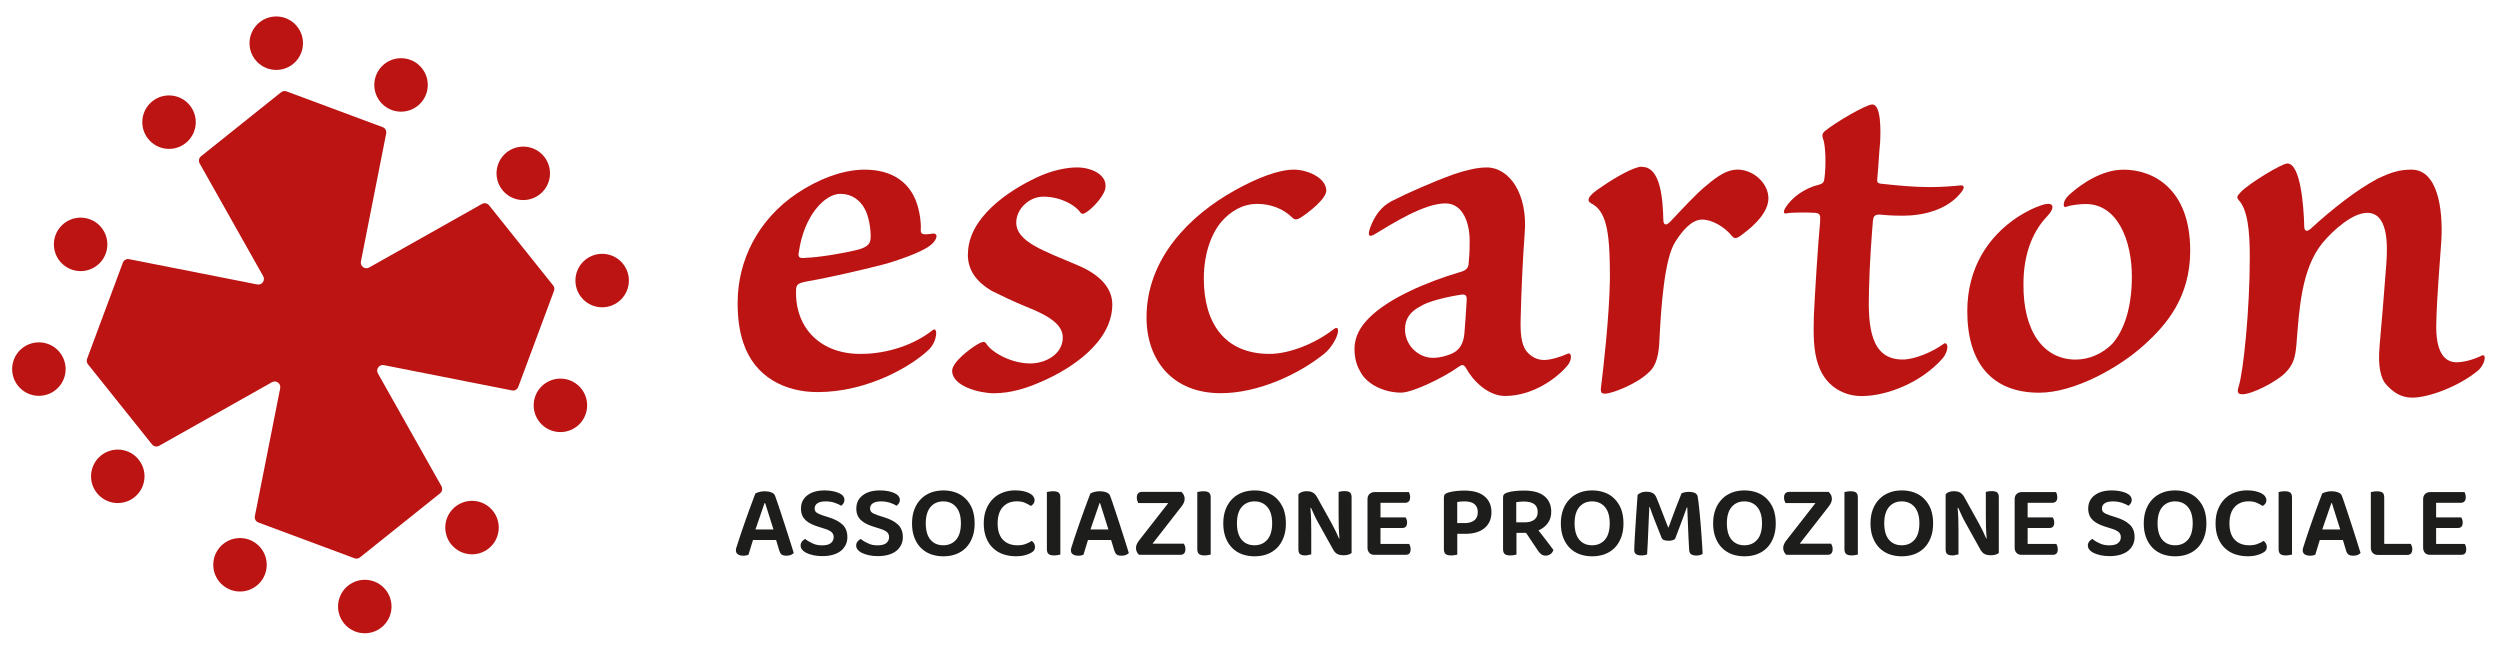
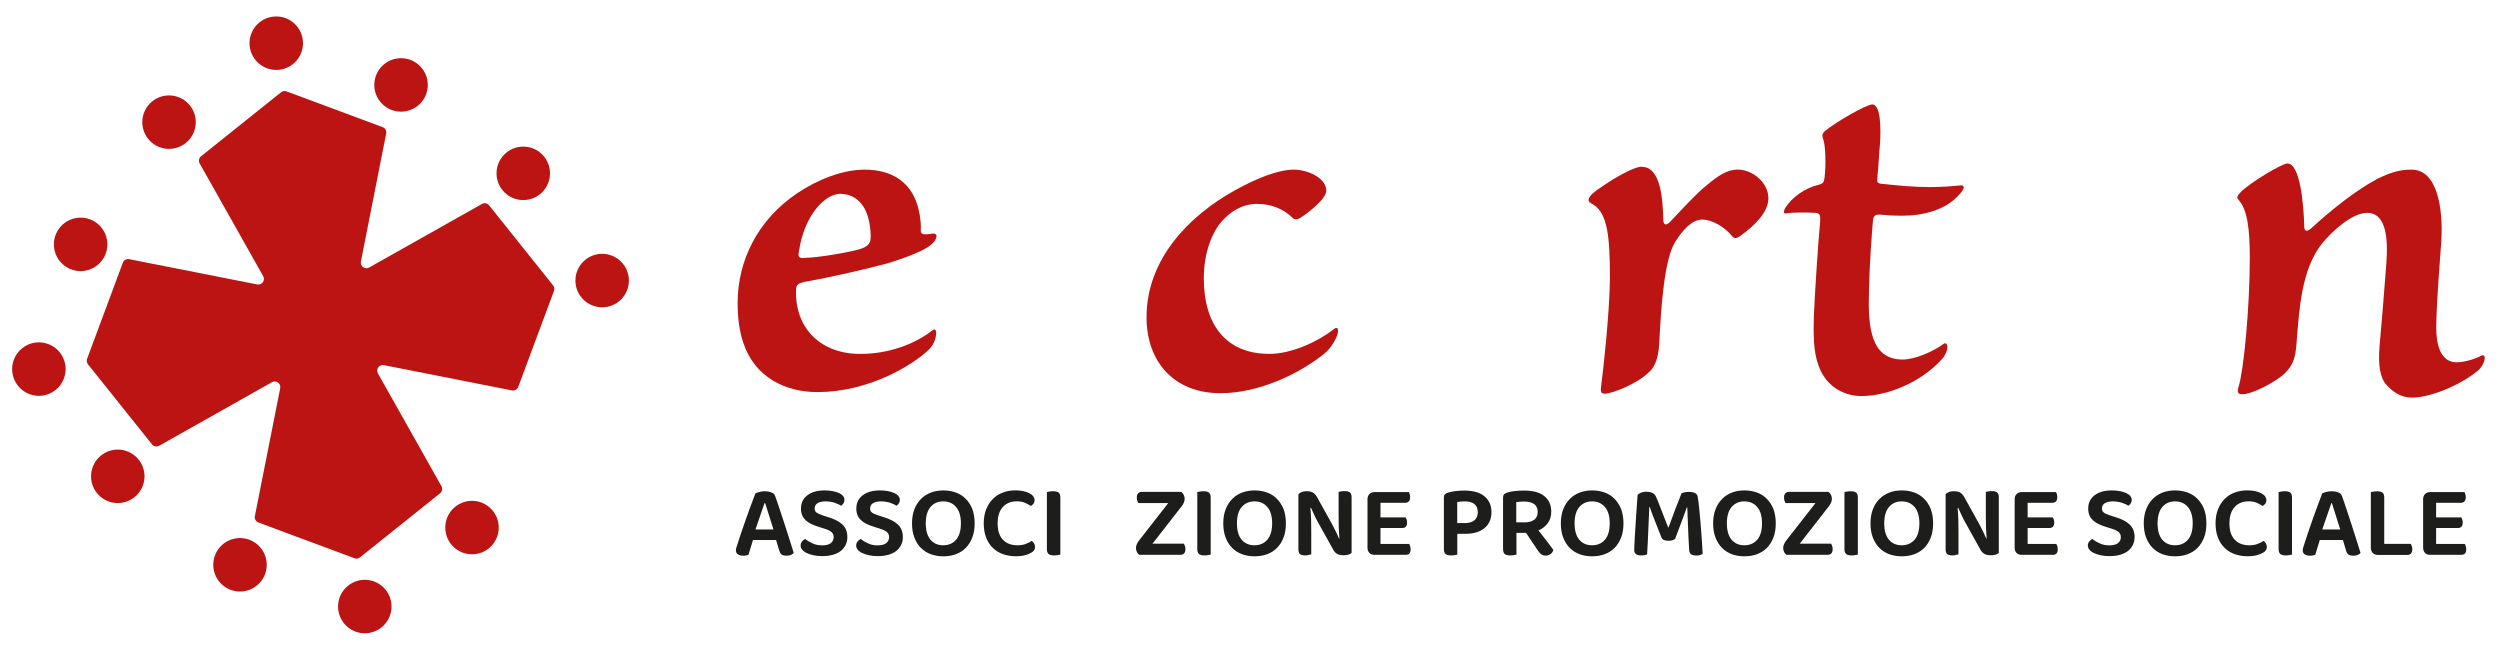
<svg xmlns="http://www.w3.org/2000/svg" version="1.1" id="Livello_1" x="0px" y="0px" viewBox="0 0 360 94.39" style="enable-background:new 0 0 360 94.39;" xml:space="preserve">
  <style type="text/css">
	.st0{fill:#BC1313;}
	.st1{fill:#1D1D1B;}
</style>
  <g>
    <g>
      <g>
        <circle class="st0" cx="39.78" cy="6.22" r="3.85" />
        <circle class="st0" cx="24.34" cy="17.59" r="3.85" />
        <circle class="st0" cx="57.75" cy="12.23" r="3.85" />
        <circle class="st0" cx="52.53" cy="87.34" r="3.85" />
        <circle class="st0" cx="67.97" cy="75.97" r="3.85" />
        <circle class="st0" cx="34.56" cy="81.33" r="3.85" />
        <circle class="st0" cx="5.6" cy="53.15" r="3.85" />
        <circle class="st0" cx="16.96" cy="68.59" r="3.85" />
        <circle class="st0" cx="11.61" cy="35.19" r="3.85" />
        <path class="st0" d="M79.65,41.1l-9.22-11.53c-0.25-0.31-0.68-0.39-1.03-0.2l-16.24,9.15c-0.6,0.34-1.32-0.18-1.19-0.86     l3.64-18.44c0.08-0.39-0.14-0.78-0.51-0.91l-13.84-5.15c-0.27-0.1-0.56-0.05-0.79,0.13L28.95,22.5c-0.31,0.25-0.39,0.68-0.2,1.03     l9.15,16.24c0.34,0.6-0.18,1.32-0.86,1.19L18.6,37.32c-0.39-0.08-0.78,0.14-0.91,0.51l-5.15,13.84c-0.1,0.27-0.05,0.56,0.13,0.79     l9.22,11.53c0.25,0.31,0.68,0.39,1.03,0.2l16.24-9.15c0.6-0.34,1.32,0.18,1.19,0.86L36.7,74.33c-0.08,0.39,0.14,0.78,0.51,0.91     l13.84,5.15c0.27,0.1,0.56,0.05,0.79-0.13l11.53-9.22c0.31-0.25,0.39-0.68,0.2-1.03l-9.15-16.24c-0.34-0.6,0.18-1.32,0.86-1.19     l18.44,3.64c0.39,0.08,0.78-0.14,0.91-0.51l5.15-13.84C79.88,41.62,79.83,41.32,79.65,41.1z" />
        <circle class="st0" cx="86.71" cy="40.4" r="3.85" />
        <circle class="st0" cx="75.35" cy="24.96" r="3.85" />
-         <circle class="st0" cx="80.7" cy="58.37" r="3.85" />
      </g>
      <g>
        <path class="st0" d="M117.71,56.46c-4.69,0-9.06-2.18-10.68-7.12c-0.57-1.7-0.81-3.56-0.81-5.74c0-6.07,2.91-11.97,8.57-15.77     c2.91-1.94,6.47-3.4,9.71-3.4c4.21,0,6.15,2.02,7.04,3.72c0.89,1.62,1.13,4.04,1.05,4.93c0,0.57,0.08,0.81,1.62,0.57     c0.89-0.16,0.89,0.73-0.16,1.62c-0.97,0.81-3.4,1.78-6.31,2.67c-2.75,0.73-7.85,1.94-11.57,2.59c-1.21,0.24-1.54,0.4-1.54,1.29     c-0.16,5.58,3.72,9.22,9.38,9.14c3.72,0,7.6-1.29,10.27-3.4c0.81-0.65,0.73,1.54-0.49,2.75c-2.51,2.43-8.9,6.15-16.02,6.15     H117.71z M121.02,27.91c-2.26,0-5.26,3.15-5.99,8.41c-0.16,0.81,0.16,0.89,0.97,0.81c2.02-0.08,5.5-0.65,7.68-1.21     c1.29-0.4,1.7-0.81,1.7-1.86c0-1.13-0.24-2.91-0.89-4.04c-0.65-1.21-1.86-2.1-3.4-2.1H121.02z" />
-         <path class="st0" d="M139.39,36.57c0-5.18,5.74-9.06,9.87-11c2.18-1.05,4.37-1.46,5.82-1.46c2.02,0,4.21,0.97,4.12,2.75     c0,1.13-1.7,2.99-2.67,3.64c-0.49,0.32-0.73,0.41-0.97,0.08c-0.73-1.05-2.83-2.26-5.34-2.26c-2.02,0-3.88,1.78-3.88,3.72     c0,2.83,4.12,4.12,8.82,6.15c2.91,1.21,5.01,3.07,5.01,5.66c0,5.58-6.31,9.38-9.79,10.92c-2.43,1.13-4.85,1.86-7.28,1.86     c-1.94,0-5.99-0.97-5.99-3.24c0-1.21,2.51-3.15,3.64-3.8c0.81-0.49,1.13-0.4,1.29-0.08c0.81,1.29,3.64,2.83,6.31,2.83     c2.27,0,4.69-1.38,4.69-3.72c0-1.7-1.54-2.99-5.26-4.45c-1.78-0.73-3.48-1.54-4.93-2.26c-2.35-1.38-3.48-3.07-3.48-5.26V36.57z" />
        <path class="st0" d="M186.38,24.43c1.7,0,4.53,1.05,4.61,2.99c0,1.21-2.51,3.15-3.64,3.88c-0.49,0.32-0.89,0.4-1.21,0.08     c-1.38-1.38-3.24-2.02-5.1-2.02c-2.18,0-3.88,1.13-5.1,2.51c-1.29,1.46-2.59,4.29-2.59,8.25c0,6.39,2.99,10.84,9.46,10.84     c2.91,0,6.63-1.54,9.14-3.48c0.49-0.4,0.73-0.32,0.73,0.16c0,0.81-0.97,2.51-2.02,3.32c-3.72,2.99-9.54,5.66-14.88,5.66     c-6.96,0-10.68-4.77-10.68-10.92c0-8.41,6.15-14.64,12.7-18.28c3.32-1.86,6.39-2.99,8.49-2.99H186.38z" />
-         <path class="st0" d="M214.05,24.11c3.4,0,5.99,3.96,5.5,9.54c-0.32,4.29-0.49,8.82-0.57,12.05c-0.08,2.26,0.08,3.88,0.81,4.85     c0.73,0.89,1.62,1.29,2.59,1.29c0.89,0,2.51-0.49,3.32-0.89c0.65-0.32,0.73,0.89,0,1.7c-1.54,1.86-5.02,4.37-8.98,4.37     c-2.43,0-4.61-2.18-5.58-3.96c-0.32-0.57-0.57-0.65-1.21-0.16c-2.18,1.54-6.55,3.64-8.17,3.64c-2.35,0-4.93-1.13-5.9-3.07     c-0.57-0.97-0.81-2.02-0.81-3.24c0-1.86,0.97-3.32,2.02-4.37c2.91-2.99,8.66-5.34,13.02-6.63c0.97-0.24,1.29-0.57,1.38-1.13     c0.08-0.89,0.16-1.78,0.16-3.07c0.08-2.75-0.89-5.74-3.48-5.74c-3.07,0-7.52,2.83-10.35,4.53c-0.49,0.24-0.97,0.32-0.49-1.05     c0.65-1.7,1.54-2.99,3.07-3.8c2.35-1.21,6.07-2.83,8.98-3.88c1.94-0.65,3.48-0.97,4.61-0.97H214.05z M206.44,51.53     c0.89,0,2.51-0.4,3.24-0.97c0.73-0.57,1.13-1.46,1.21-2.75c0.08-1.13,0.24-2.99,0.32-4.69c0-0.65-0.24-0.81-1.05-0.65     c-2.02,0.32-4.61,0.97-5.58,1.62c-1.46,0.73-2.26,1.78-2.26,3.32c0,2.35,1.94,4.12,4.04,4.12H206.44z" />
        <path class="st0" d="M236.45,24.03c2.75,0,2.99,4.85,3.07,7.6c0,0.81,0.4,0.89,0.97,0.32c1.54-1.62,3.8-4.12,5.26-5.26     c1.62-1.38,2.99-2.27,4.45-2.27c2.26,0,4.45,1.94,4.45,4.13c0,1.94-1.86,3.8-3.72,5.18c-0.89,0.73-1.21,0.65-1.54,0.24     c-1.05-1.29-2.83-2.35-4.29-2.35s-2.83,1.54-3.88,3.24c-1.54,2.43-2.02,9.22-2.26,14.07c-0.08,2.02-0.4,3.72-1.54,4.69     c-1.62,1.62-5.26,3.07-6.31,3.07c-0.48,0-0.65-0.16-0.57-0.89c0.32-2.51,1.21-10.19,1.29-15.69c0-5.99-0.32-9.38-2.43-10.68     c-0.49-0.24-0.65-0.4-0.65-0.65c0-0.49,0.73-1.13,2.1-2.02c1.62-1.13,4.45-2.75,5.5-2.75H236.45z" />
        <path class="st0" d="M268,57.03c-2.18,0-5.01-1.13-6.15-4.45c-0.73-1.94-0.73-4.53-0.65-7.2c0.16-3.32,0.57-9.95,0.89-13.35     c0.08-1.05,0-1.29-0.65-1.38c-1.38-0.08-3.48-0.08-4.21,0.08c-0.4,0.08-0.49-0.24-0.08-0.89c0.89-1.38,2.67-2.75,4.77-3.24     c0.57-0.16,0.73-0.32,0.81-0.97c0.24-1.94,0.16-4.85-0.24-5.74c-0.08-0.32-0.16-0.57,0.24-0.97c1.54-1.29,5.99-3.88,6.88-3.88     c1.29,0,1.21,3.8,1.13,5.42c-0.16,1.54-0.24,3.64-0.4,5.1c-0.08,0.65,0,0.81,0.49,0.89c2.26,0.24,4.69,0.49,7.04,0.49     c1.86,0,3.64-0.16,4.37-0.24c0.65-0.08,0.81,0.32-0.08,1.29c-1.94,2.26-5.26,3.07-8.17,3.07c-1.38,0-2.59-0.08-3.32-0.16     c-0.65,0-0.89,0.16-0.97,0.89c-0.16,1.94-0.49,6.15-0.57,10.11c-0.16,5.18,0.24,9.87,4.85,9.87c1.78,0,4.37-1.13,5.91-2.26     c0.57-0.4,0.89,0.81-0.16,2.1c-3.07,3.48-8.01,5.42-11.65,5.42H268z" />
-         <path class="st0" d="M305.77,24.43c4.37,0,9.62,2.83,9.62,11.65c0,6.71-3.4,10.68-6.63,13.59c-3.56,3.24-10.03,6.88-15.12,6.88     c-6.88,0-10.35-4.37-10.35-11.73c0-6.23,2.99-10.76,7.28-13.59c1.29-0.81,2.43-1.38,3.48-1.7c1.7-0.57,1.94,0.32,0.81,1.54     c-2.51,2.59-3.48,6.15-3.48,9.79c-0.08,6.88,2.91,10.92,7.52,10.92c1.78,0,3.8-0.73,5.34-2.35c1.46-1.7,2.75-4.77,2.75-9.62     c0-5.1-2.02-10.43-6.63-10.43c-0.97,0-2.18,0.16-2.83,0.4c-0.49,0.24-0.57-0.81,0.4-1.7c1.94-1.78,4.93-3.64,7.77-3.64H305.77z" />
        <path class="st0" d="M347.27,24.43c3.72,0,4.53,5.58,4.29,10.11c-0.24,3.56-0.65,8.25-0.73,11.89c-0.16,4.45,1.29,5.74,2.91,5.74     c1.05,0,2.51-0.4,3.64-0.97c0.73-0.32,0.49,1.29-0.57,2.18c-2.75,2.26-7.04,3.88-9.46,3.88c-1.54,0-2.67-0.73-3.64-1.78     c-0.97-0.97-1.29-2.91-1.05-5.66c0.24-2.75,0.73-8.41,0.97-11.81c0.24-3.15,0.16-7.36-2.75-7.36c-2.1,0-4.85,2.43-6.47,4.37     c-2.99,3.72-3.32,9.38-3.72,14.56c-0.16,1.78-0.4,2.91-1.62,4.12c-1.29,1.29-4.77,3.07-6.15,3.07c-0.65,0-0.81-0.24-0.57-1.05     c0.73-2.26,1.62-11.32,1.62-18.68c0-3.88-0.32-6.88-1.62-8.25c-0.24-0.32-0.32-0.49,0.32-1.13c1.13-1.21,5.9-4.12,6.71-4.12     c1.86,0,2.35,5.91,2.43,9.06c0,0.81,0.49,0.81,1.13,0.16c2.83-2.59,6.39-5.42,9.46-7.04c1.86-0.89,3.15-1.29,4.77-1.29H347.27z" />
      </g>
    </g>
    <g>
      <path class="st1" d="M111.76,77.76h-3.33c-0.11,0.37-0.23,0.75-0.35,1.14c-0.12,0.4-0.23,0.72-0.3,0.98    c-0.1,0.04-0.21,0.07-0.32,0.1c-0.11,0.03-0.25,0.04-0.42,0.04c-0.34,0-0.6-0.07-0.79-0.2c-0.19-0.13-0.28-0.32-0.28-0.57    c0-0.12,0.02-0.24,0.05-0.35c0.03-0.11,0.08-0.25,0.13-0.39c0.08-0.28,0.19-0.61,0.32-1c0.13-0.39,0.28-0.82,0.43-1.28    c0.15-0.46,0.32-0.94,0.5-1.43c0.18-0.49,0.35-0.97,0.51-1.43c0.16-0.46,0.32-0.89,0.48-1.29c0.15-0.4,0.28-0.75,0.39-1.03    c0.13-0.07,0.32-0.14,0.57-0.21s0.51-0.1,0.76-0.1c0.35,0,0.66,0.05,0.95,0.16c0.29,0.1,0.47,0.27,0.55,0.5    c0.2,0.54,0.42,1.17,0.65,1.88c0.24,0.71,0.48,1.44,0.72,2.19c0.24,0.75,0.48,1.49,0.71,2.21c0.23,0.72,0.43,1.37,0.61,1.95    c-0.1,0.11-0.24,0.2-0.41,0.28c-0.17,0.07-0.38,0.11-0.62,0.11c-0.35,0-0.59-0.06-0.74-0.19c-0.14-0.12-0.25-0.32-0.33-0.59    L111.76,77.76z M110.1,72.44c-0.09,0.25-0.19,0.53-0.29,0.83c-0.1,0.31-0.21,0.63-0.33,0.96c-0.11,0.33-0.23,0.67-0.35,1.01    c-0.12,0.34-0.23,0.68-0.34,1h2.59l-1.2-3.8H110.1z" />
      <path class="st1" d="M118.39,78.53c0.57,0,1-0.11,1.26-0.33s0.4-0.5,0.4-0.84c0-0.31-0.1-0.55-0.31-0.74    c-0.21-0.18-0.52-0.34-0.95-0.47l-0.95-0.3c-0.38-0.12-0.72-0.25-1.03-0.4c-0.31-0.15-0.57-0.32-0.79-0.53s-0.39-0.44-0.5-0.71    c-0.12-0.27-0.18-0.6-0.18-0.97c0-0.8,0.3-1.44,0.91-1.91c0.6-0.47,1.43-0.71,2.48-0.71c0.42,0,0.8,0.03,1.15,0.1    s0.66,0.15,0.91,0.27c0.26,0.11,0.46,0.25,0.6,0.42c0.14,0.17,0.21,0.36,0.21,0.56c0,0.2-0.05,0.37-0.14,0.51    c-0.09,0.14-0.21,0.26-0.35,0.35c-0.24-0.17-0.55-0.31-0.94-0.44s-0.82-0.19-1.29-0.19c-0.51,0-0.91,0.09-1.17,0.27    c-0.27,0.18-0.4,0.43-0.4,0.75c0,0.26,0.09,0.46,0.27,0.59s0.47,0.27,0.87,0.4l0.85,0.27c0.86,0.26,1.53,0.61,2.01,1.05    c0.48,0.45,0.71,1.05,0.71,1.81c0,0.41-0.08,0.78-0.24,1.11s-0.39,0.63-0.69,0.87c-0.3,0.24-0.68,0.43-1.13,0.56    c-0.45,0.13-0.96,0.2-1.54,0.2c-0.46,0-0.88-0.04-1.26-0.12c-0.38-0.08-0.71-0.19-0.99-0.32s-0.49-0.29-0.65-0.48    c-0.15-0.18-0.23-0.38-0.23-0.6c0-0.23,0.07-0.42,0.2-0.59c0.13-0.16,0.29-0.29,0.47-0.36c0.25,0.22,0.58,0.42,0.98,0.6    C117.37,78.44,117.84,78.53,118.39,78.53z" />
      <path class="st1" d="M126.37,78.53c0.57,0,1-0.11,1.26-0.33s0.4-0.5,0.4-0.84c0-0.31-0.1-0.55-0.31-0.74    c-0.21-0.18-0.53-0.34-0.95-0.47l-0.95-0.3c-0.38-0.12-0.72-0.25-1.03-0.4c-0.31-0.15-0.57-0.32-0.79-0.53    c-0.22-0.2-0.39-0.44-0.51-0.71c-0.12-0.27-0.18-0.6-0.18-0.97c0-0.8,0.3-1.44,0.91-1.91c0.6-0.47,1.43-0.71,2.48-0.71    c0.42,0,0.8,0.03,1.15,0.1s0.66,0.15,0.91,0.27c0.26,0.11,0.46,0.25,0.6,0.42c0.14,0.17,0.22,0.36,0.22,0.56    c0,0.2-0.05,0.37-0.14,0.51c-0.09,0.14-0.21,0.26-0.35,0.35c-0.24-0.17-0.55-0.31-0.94-0.44c-0.39-0.12-0.82-0.19-1.29-0.19    c-0.52,0-0.91,0.09-1.17,0.27c-0.27,0.18-0.4,0.43-0.4,0.75c0,0.26,0.09,0.46,0.28,0.59c0.18,0.14,0.47,0.27,0.87,0.4l0.85,0.27    c0.86,0.26,1.53,0.61,2.01,1.05c0.47,0.45,0.71,1.05,0.71,1.81c0,0.41-0.08,0.78-0.24,1.11c-0.16,0.34-0.39,0.63-0.69,0.87    c-0.3,0.24-0.68,0.43-1.13,0.56c-0.45,0.13-0.96,0.2-1.54,0.2c-0.46,0-0.87-0.04-1.25-0.12c-0.38-0.08-0.71-0.19-0.99-0.32    s-0.49-0.29-0.65-0.48s-0.23-0.38-0.23-0.6c0-0.23,0.07-0.42,0.2-0.59c0.13-0.16,0.29-0.29,0.47-0.36    c0.25,0.22,0.57,0.42,0.98,0.6C125.35,78.44,125.82,78.53,126.37,78.53z" />
      <path class="st1" d="M140.35,75.36c0,0.77-0.11,1.46-0.34,2.05c-0.23,0.59-0.54,1.09-0.94,1.49c-0.4,0.4-0.88,0.7-1.43,0.91    c-0.55,0.2-1.15,0.3-1.8,0.3c-0.64,0-1.24-0.1-1.8-0.3c-0.55-0.2-1.03-0.51-1.43-0.91c-0.4-0.4-0.72-0.9-0.94-1.49    c-0.23-0.59-0.34-1.28-0.34-2.05s0.12-1.45,0.35-2.04c0.23-0.59,0.55-1.08,0.96-1.49s0.88-0.7,1.43-0.91    c0.55-0.2,1.14-0.3,1.78-0.3c0.63,0,1.23,0.1,1.78,0.3s1.03,0.5,1.43,0.91c0.41,0.4,0.73,0.9,0.96,1.49    C140.23,73.91,140.35,74.59,140.35,75.36z M138.37,75.36c0-1.03-0.23-1.81-0.69-2.35c-0.46-0.54-1.08-0.81-1.85-0.81    c-0.76,0-1.38,0.27-1.83,0.8c-0.46,0.54-0.69,1.32-0.69,2.36s0.23,1.83,0.68,2.36c0.46,0.54,1.07,0.8,1.84,0.8    c0.77,0,1.39-0.27,1.85-0.8C138.14,77.19,138.37,76.4,138.37,75.36z" />
      <path class="st1" d="M148.98,72.02c0,0.2-0.05,0.37-0.16,0.51s-0.23,0.25-0.37,0.33c-0.26-0.17-0.54-0.32-0.86-0.46    c-0.32-0.14-0.71-0.21-1.17-0.21c-0.84,0-1.51,0.27-2.01,0.82c-0.5,0.54-0.75,1.33-0.75,2.36c0,1.05,0.26,1.84,0.77,2.36    c0.51,0.53,1.21,0.79,2.08,0.79c0.46,0,0.85-0.06,1.18-0.19c0.33-0.12,0.63-0.27,0.88-0.44c0.14,0.09,0.25,0.21,0.34,0.36    c0.09,0.15,0.13,0.33,0.13,0.53c0,0.17-0.04,0.32-0.13,0.46c-0.09,0.14-0.24,0.26-0.45,0.37c-0.2,0.12-0.48,0.23-0.84,0.33    c-0.36,0.1-0.81,0.16-1.34,0.16c-0.65,0-1.26-0.1-1.82-0.29s-1.05-0.49-1.46-0.88c-0.42-0.39-0.74-0.88-0.98-1.48    c-0.24-0.59-0.36-1.29-0.36-2.09c0-0.77,0.12-1.45,0.36-2.04c0.24-0.59,0.56-1.08,0.97-1.49s0.89-0.71,1.44-0.91    c0.55-0.21,1.13-0.31,1.75-0.31c0.43,0,0.81,0.04,1.16,0.11s0.64,0.18,0.89,0.3c0.25,0.13,0.44,0.28,0.56,0.45    C148.91,71.65,148.98,71.83,148.98,72.02z" />
      <path class="st1" d="M151.79,79.98c-0.38,0-0.64-0.07-0.8-0.21c-0.16-0.14-0.24-0.37-0.24-0.7v-8.22    c0.09-0.02,0.22-0.04,0.39-0.07c0.17-0.03,0.34-0.04,0.51-0.04c0.36,0,0.62,0.06,0.79,0.19c0.17,0.13,0.25,0.37,0.25,0.71v8.22    c-0.09,0.02-0.21,0.04-0.38,0.07C152.13,79.97,151.96,79.98,151.79,79.98z" />
-       <path class="st1" d="M160,77.76h-3.33c-0.11,0.37-0.23,0.75-0.35,1.14s-0.23,0.72-0.3,0.98c-0.1,0.04-0.21,0.07-0.32,0.1    c-0.11,0.03-0.25,0.04-0.42,0.04c-0.34,0-0.6-0.07-0.79-0.2c-0.19-0.13-0.28-0.32-0.28-0.57c0-0.12,0.02-0.24,0.05-0.35    c0.03-0.11,0.08-0.25,0.13-0.39c0.08-0.28,0.19-0.61,0.32-1c0.13-0.39,0.28-0.82,0.43-1.28s0.32-0.94,0.5-1.43    c0.18-0.49,0.35-0.97,0.51-1.43c0.16-0.46,0.32-0.89,0.48-1.29c0.15-0.4,0.28-0.75,0.39-1.03c0.13-0.07,0.32-0.14,0.57-0.21    c0.25-0.07,0.51-0.1,0.77-0.1c0.35,0,0.66,0.05,0.95,0.16c0.29,0.1,0.47,0.27,0.55,0.5c0.2,0.54,0.42,1.17,0.65,1.88    c0.24,0.71,0.48,1.44,0.72,2.19c0.24,0.75,0.48,1.49,0.71,2.21c0.23,0.72,0.43,1.37,0.61,1.95c-0.1,0.11-0.24,0.2-0.41,0.28    c-0.17,0.07-0.38,0.11-0.62,0.11c-0.35,0-0.59-0.06-0.74-0.19c-0.14-0.12-0.25-0.32-0.33-0.59L160,77.76z M158.34,72.44    c-0.09,0.25-0.19,0.53-0.29,0.83c-0.1,0.31-0.21,0.63-0.33,0.96c-0.11,0.33-0.23,0.67-0.35,1.01s-0.23,0.68-0.34,1h2.58l-1.2-3.8    H158.34z" />
      <path class="st1" d="M163.7,79.46c-0.08-0.17-0.12-0.36-0.12-0.56c0-0.2,0.05-0.39,0.14-0.58c0.09-0.19,0.21-0.37,0.35-0.55    l4.16-5.33h-4.32c-0.05-0.09-0.1-0.2-0.14-0.33c-0.04-0.13-0.07-0.28-0.07-0.45c0-0.28,0.06-0.49,0.19-0.62s0.3-0.21,0.53-0.21    h5.69c0.32,0.27,0.48,0.6,0.48,1.01c0,0.2-0.04,0.39-0.13,0.57c-0.08,0.18-0.2,0.36-0.33,0.53l-4.17,5.35h4.52    c0.05,0.09,0.1,0.2,0.15,0.33s0.07,0.28,0.07,0.45c0,0.28-0.06,0.48-0.19,0.62s-0.29,0.2-0.51,0.2h-5.97    C163.88,79.77,163.78,79.63,163.7,79.46z" />
      <path class="st1" d="M173.45,79.98c-0.38,0-0.64-0.07-0.8-0.21c-0.16-0.14-0.24-0.37-0.24-0.7v-8.22    c0.09-0.02,0.22-0.04,0.39-0.07c0.17-0.03,0.34-0.04,0.5-0.04c0.36,0,0.62,0.06,0.79,0.19c0.17,0.13,0.25,0.37,0.25,0.71v8.22    c-0.09,0.02-0.22,0.04-0.38,0.07C173.8,79.97,173.63,79.98,173.45,79.98z" />
      <path class="st1" d="M185.17,75.36c0,0.77-0.11,1.46-0.34,2.05c-0.23,0.59-0.54,1.09-0.94,1.49c-0.4,0.4-0.88,0.7-1.43,0.91    c-0.55,0.2-1.15,0.3-1.8,0.3s-1.24-0.1-1.8-0.3c-0.55-0.2-1.03-0.51-1.43-0.91c-0.4-0.4-0.72-0.9-0.94-1.49    c-0.23-0.59-0.34-1.28-0.34-2.05s0.12-1.45,0.35-2.04c0.23-0.59,0.55-1.08,0.96-1.49s0.88-0.7,1.43-0.91    c0.55-0.2,1.14-0.3,1.78-0.3c0.63,0,1.22,0.1,1.78,0.3c0.55,0.2,1.03,0.5,1.43,0.91s0.72,0.9,0.96,1.49    C185.05,73.91,185.17,74.59,185.17,75.36z M183.19,75.36c0-1.03-0.23-1.81-0.69-2.35s-1.08-0.81-1.85-0.81    c-0.76,0-1.38,0.27-1.84,0.8c-0.46,0.54-0.69,1.32-0.69,2.36s0.23,1.83,0.68,2.36c0.46,0.54,1.07,0.8,1.84,0.8    c0.77,0,1.39-0.27,1.85-0.8S183.19,76.4,183.19,75.36z" />
      <path class="st1" d="M187.96,79.98c-0.37,0-0.62-0.07-0.77-0.2s-0.22-0.36-0.22-0.68v-7.92c0.11-0.14,0.27-0.25,0.48-0.33    c0.21-0.08,0.45-0.12,0.71-0.12c0.31,0,0.58,0.05,0.82,0.16c0.24,0.11,0.46,0.33,0.65,0.65l2.14,3.85    c0.2,0.36,0.39,0.73,0.57,1.11c0.18,0.38,0.34,0.73,0.48,1.05l0.06-0.02c-0.05-0.58-0.08-1.15-0.1-1.7    c-0.02-0.55-0.02-1.09-0.02-1.63v-3.37c0.08-0.02,0.2-0.04,0.36-0.07c0.16-0.03,0.33-0.04,0.5-0.04c0.37,0,0.63,0.07,0.78,0.2    c0.15,0.13,0.23,0.36,0.23,0.68v8.02c-0.11,0.11-0.27,0.19-0.47,0.25s-0.44,0.09-0.72,0.09c-0.3,0-0.57-0.05-0.81-0.16    c-0.24-0.1-0.46-0.32-0.65-0.65l-2.14-3.85c-0.2-0.35-0.39-0.72-0.57-1.11c-0.18-0.39-0.34-0.75-0.48-1.06l-0.09,0.02    c0.05,0.54,0.08,1.1,0.1,1.68c0.02,0.57,0.02,1.12,0.02,1.63v3.37c-0.08,0.02-0.2,0.04-0.36,0.07    C188.31,79.97,188.14,79.98,187.96,79.98z" />
      <path class="st1" d="M197.2,79.63c-0.18-0.19-0.28-0.44-0.28-0.76v-6.98c0-0.32,0.09-0.57,0.28-0.75    c0.18-0.18,0.43-0.28,0.75-0.28h4.92c0.05,0.08,0.09,0.18,0.13,0.31c0.04,0.13,0.06,0.27,0.06,0.43c0,0.26-0.06,0.46-0.18,0.59    s-0.28,0.21-0.49,0.21h-3.6v2.11h3.62c0.05,0.08,0.1,0.18,0.14,0.3s0.07,0.26,0.07,0.42c0,0.54-0.23,0.8-0.68,0.8h-3.15v2.3h4.13    c0.05,0.08,0.1,0.19,0.14,0.32c0.04,0.13,0.07,0.28,0.07,0.44c0,0.54-0.23,0.8-0.68,0.8h-4.5    C197.63,79.91,197.38,79.82,197.2,79.63z" />
      <path class="st1" d="M209.85,76.88v2.99c-0.09,0.02-0.21,0.04-0.38,0.07c-0.16,0.03-0.34,0.04-0.53,0.04    c-0.38,0-0.64-0.07-0.79-0.21c-0.15-0.14-0.23-0.37-0.23-0.7v-7.46c0-0.19,0.05-0.33,0.15-0.43c0.1-0.1,0.24-0.18,0.42-0.24    c0.16-0.05,0.33-0.09,0.53-0.13c0.19-0.04,0.39-0.07,0.6-0.1s0.42-0.04,0.62-0.05s0.41-0.02,0.59-0.02c1.31,0,2.29,0.28,2.95,0.84    c0.66,0.56,0.99,1.31,0.99,2.27s-0.32,1.71-0.97,2.27s-1.58,0.85-2.79,0.85H209.85z M210.89,75.33c0.59,0,1.06-0.13,1.4-0.39    s0.51-0.65,0.51-1.19c0-0.51-0.16-0.9-0.48-1.16c-0.32-0.26-0.79-0.39-1.4-0.39c-0.43,0-0.79,0.03-1.08,0.09v3.03H210.89z" />
      <path class="st1" d="M218.37,79.87c-0.09,0.02-0.21,0.04-0.38,0.07c-0.16,0.03-0.34,0.04-0.53,0.04c-0.38,0-0.64-0.07-0.79-0.21    c-0.15-0.14-0.23-0.37-0.23-0.7v-7.46c0-0.19,0.05-0.33,0.15-0.43c0.1-0.1,0.24-0.18,0.42-0.24c0.32-0.11,0.69-0.19,1.12-0.23    c0.43-0.04,0.87-0.07,1.33-0.07c1.31,0,2.29,0.27,2.94,0.81c0.65,0.54,0.98,1.29,0.98,2.24c0,0.62-0.16,1.17-0.49,1.63    s-0.78,0.81-1.35,1.06c0.44,0.56,0.85,1.1,1.25,1.61c0.4,0.51,0.7,0.91,0.9,1.2c-0.08,0.26-0.22,0.46-0.42,0.6    c-0.2,0.14-0.42,0.22-0.65,0.22c-0.31,0-0.54-0.07-0.71-0.21c-0.16-0.14-0.33-0.33-0.48-0.56l-1.68-2.51h-1.38V79.87z     M219.56,75.22c0.56,0,1.02-0.12,1.36-0.37c0.34-0.25,0.51-0.62,0.51-1.13c0-1-0.67-1.5-2.01-1.5c-0.2,0-0.39,0.01-0.57,0.03    c-0.18,0.02-0.35,0.04-0.51,0.06v2.91H219.56z" />
      <path class="st1" d="M233.78,75.36c0,0.77-0.11,1.46-0.34,2.05c-0.23,0.59-0.54,1.09-0.94,1.49c-0.4,0.4-0.88,0.7-1.43,0.91    c-0.55,0.2-1.15,0.3-1.8,0.3c-0.64,0-1.24-0.1-1.8-0.3c-0.55-0.2-1.03-0.51-1.43-0.91c-0.4-0.4-0.71-0.9-0.94-1.49    c-0.23-0.59-0.34-1.28-0.34-2.05s0.12-1.45,0.35-2.04c0.23-0.59,0.55-1.08,0.96-1.49s0.88-0.7,1.43-0.91s1.14-0.3,1.78-0.3    s1.23,0.1,1.78,0.3s1.03,0.5,1.43,0.91s0.73,0.9,0.96,1.49C233.66,73.91,233.78,74.59,233.78,75.36z M231.8,75.36    c0-1.03-0.23-1.81-0.69-2.35c-0.46-0.54-1.08-0.81-1.85-0.81c-0.76,0-1.37,0.27-1.83,0.8c-0.46,0.54-0.69,1.32-0.69,2.36    s0.23,1.83,0.68,2.36c0.46,0.54,1.07,0.8,1.84,0.8s1.39-0.27,1.85-0.8C231.57,77.19,231.8,76.4,231.8,75.36z" />
      <path class="st1" d="M241.21,77.61c-0.1,0.08-0.23,0.14-0.39,0.19c-0.16,0.05-0.34,0.07-0.55,0.07c-0.26,0-0.47-0.03-0.65-0.1    c-0.17-0.06-0.29-0.18-0.36-0.35c-0.41-1.01-0.75-1.87-1.02-2.58c-0.28-0.71-0.5-1.32-0.67-1.83h-0.07    c-0.03,0.66-0.06,1.27-0.08,1.83s-0.05,1.1-0.07,1.63c-0.02,0.53-0.04,1.07-0.07,1.61s-0.06,1.13-0.1,1.77    c-0.1,0.03-0.22,0.06-0.37,0.09c-0.15,0.03-0.31,0.04-0.48,0.04c-0.66,0-1-0.25-1-0.74c0-0.16,0.01-0.4,0.02-0.74    c0.01-0.33,0.03-0.72,0.06-1.16c0.02-0.44,0.05-0.92,0.09-1.45c0.03-0.53,0.07-1.05,0.1-1.59c0.04-0.54,0.07-1.06,0.11-1.58    c0.04-0.52,0.08-1,0.1-1.45c0.08-0.1,0.23-0.2,0.44-0.3c0.21-0.1,0.49-0.16,0.82-0.16c0.38,0,0.68,0.06,0.91,0.19    c0.23,0.12,0.41,0.33,0.53,0.62c0.13,0.31,0.26,0.64,0.41,1.01s0.29,0.74,0.44,1.13s0.29,0.76,0.44,1.14    c0.14,0.37,0.28,0.72,0.41,1.05h0.06c0.34-0.93,0.67-1.83,1-2.7c0.33-0.87,0.62-1.61,0.87-2.21c0.12-0.06,0.27-0.11,0.46-0.15    c0.19-0.04,0.38-0.06,0.58-0.06c0.37,0,0.66,0.05,0.88,0.16c0.22,0.11,0.35,0.27,0.4,0.49c0.04,0.19,0.08,0.49,0.13,0.9    s0.1,0.88,0.15,1.4c0.05,0.53,0.1,1.08,0.15,1.68c0.05,0.59,0.09,1.17,0.13,1.72c0.04,0.55,0.07,1.05,0.1,1.51    c0.03,0.46,0.05,0.81,0.06,1.07c-0.13,0.08-0.27,0.14-0.41,0.18c-0.14,0.04-0.32,0.06-0.53,0.06c-0.26,0-0.48-0.05-0.68-0.16    c-0.19-0.1-0.3-0.3-0.32-0.59c-0.04-0.62-0.07-1.24-0.1-1.83c-0.03-0.6-0.05-1.17-0.07-1.7c-0.02-0.54-0.04-1.03-0.06-1.48    c-0.02-0.45-0.04-0.84-0.04-1.17h-0.07c-0.16,0.47-0.38,1.06-0.65,1.78S241.64,76.48,241.21,77.61z" />
      <path class="st1" d="M255.71,75.36c0,0.77-0.11,1.46-0.34,2.05c-0.23,0.59-0.54,1.09-0.94,1.49c-0.4,0.4-0.88,0.7-1.43,0.91    c-0.55,0.2-1.15,0.3-1.8,0.3c-0.64,0-1.24-0.1-1.8-0.3c-0.55-0.2-1.03-0.51-1.43-0.91c-0.4-0.4-0.71-0.9-0.94-1.49    c-0.23-0.59-0.34-1.28-0.34-2.05s0.12-1.45,0.35-2.04c0.23-0.59,0.55-1.08,0.96-1.49s0.88-0.7,1.43-0.91s1.14-0.3,1.78-0.3    s1.23,0.1,1.78,0.3s1.03,0.5,1.43,0.91s0.73,0.9,0.96,1.49C255.59,73.91,255.71,74.59,255.71,75.36z M253.73,75.36    c0-1.03-0.23-1.81-0.69-2.35c-0.46-0.54-1.08-0.81-1.85-0.81c-0.76,0-1.37,0.27-1.83,0.8c-0.46,0.54-0.69,1.32-0.69,2.36    s0.23,1.83,0.68,2.36c0.46,0.54,1.07,0.8,1.84,0.8s1.39-0.27,1.85-0.8C253.5,77.19,253.73,76.4,253.73,75.36z" />
      <path class="st1" d="M256.9,79.46c-0.08-0.17-0.12-0.36-0.12-0.56c0-0.2,0.05-0.39,0.14-0.58c0.09-0.19,0.21-0.37,0.35-0.55    l4.16-5.33h-4.32c-0.05-0.09-0.1-0.2-0.14-0.33c-0.04-0.13-0.07-0.28-0.07-0.45c0-0.28,0.06-0.49,0.19-0.62s0.3-0.21,0.53-0.21    h5.69c0.32,0.27,0.48,0.6,0.48,1.01c0,0.2-0.04,0.39-0.13,0.57c-0.08,0.18-0.2,0.36-0.33,0.53l-4.17,5.35h4.52    c0.05,0.09,0.1,0.2,0.15,0.33s0.07,0.28,0.07,0.45c0,0.28-0.06,0.48-0.19,0.62s-0.29,0.2-0.51,0.2h-5.97    C257.08,79.77,256.98,79.63,256.9,79.46z" />
      <path class="st1" d="M266.64,79.98c-0.38,0-0.64-0.07-0.8-0.21c-0.16-0.14-0.24-0.37-0.24-0.7v-8.22    c0.09-0.02,0.22-0.04,0.39-0.07c0.17-0.03,0.34-0.04,0.5-0.04c0.36,0,0.62,0.06,0.79,0.19c0.17,0.13,0.25,0.37,0.25,0.71v8.22    c-0.09,0.02-0.21,0.04-0.38,0.07C266.99,79.97,266.82,79.98,266.64,79.98z" />
      <path class="st1" d="M278.37,75.36c0,0.77-0.11,1.46-0.34,2.05c-0.23,0.59-0.54,1.09-0.94,1.49c-0.4,0.4-0.88,0.7-1.43,0.91    c-0.55,0.2-1.15,0.3-1.8,0.3c-0.64,0-1.24-0.1-1.8-0.3c-0.55-0.2-1.03-0.51-1.43-0.91c-0.4-0.4-0.71-0.9-0.94-1.49    c-0.23-0.59-0.34-1.28-0.34-2.05s0.12-1.45,0.35-2.04c0.23-0.59,0.55-1.08,0.96-1.49s0.88-0.7,1.43-0.91s1.14-0.3,1.78-0.3    s1.23,0.1,1.78,0.3s1.03,0.5,1.43,0.91s0.73,0.9,0.96,1.49C278.25,73.91,278.37,74.59,278.37,75.36z M276.39,75.36    c0-1.03-0.23-1.81-0.69-2.35c-0.46-0.54-1.08-0.81-1.85-0.81c-0.76,0-1.37,0.27-1.83,0.8c-0.46,0.54-0.69,1.32-0.69,2.36    s0.23,1.83,0.68,2.36c0.46,0.54,1.07,0.8,1.84,0.8s1.39-0.27,1.85-0.8C276.16,77.19,276.39,76.4,276.39,75.36z" />
      <path class="st1" d="M281.16,79.98c-0.37,0-0.62-0.07-0.77-0.2s-0.22-0.36-0.22-0.68v-7.92c0.11-0.14,0.27-0.25,0.48-0.33    c0.21-0.08,0.45-0.12,0.71-0.12c0.31,0,0.58,0.05,0.82,0.16c0.24,0.11,0.46,0.33,0.65,0.65l2.14,3.85    c0.2,0.36,0.39,0.73,0.57,1.11c0.18,0.38,0.34,0.73,0.48,1.05l0.06-0.02c-0.05-0.58-0.08-1.15-0.1-1.7    c-0.02-0.55-0.02-1.09-0.02-1.63v-3.37c0.08-0.02,0.2-0.04,0.36-0.07c0.16-0.03,0.33-0.04,0.5-0.04c0.37,0,0.63,0.07,0.78,0.2    c0.15,0.13,0.23,0.36,0.23,0.68v8.02c-0.11,0.11-0.27,0.19-0.47,0.25s-0.44,0.09-0.72,0.09c-0.3,0-0.57-0.05-0.81-0.16    c-0.24-0.1-0.46-0.32-0.65-0.65l-2.14-3.85c-0.2-0.35-0.39-0.72-0.57-1.11c-0.18-0.39-0.34-0.75-0.48-1.06l-0.09,0.02    c0.05,0.54,0.08,1.1,0.1,1.68c0.02,0.57,0.02,1.12,0.02,1.63v3.37c-0.08,0.02-0.2,0.04-0.36,0.07    C281.51,79.97,281.34,79.98,281.16,79.98z" />
      <path class="st1" d="M290.39,79.63c-0.18-0.19-0.28-0.44-0.28-0.76v-6.98c0-0.32,0.09-0.57,0.28-0.75    c0.18-0.18,0.43-0.28,0.75-0.28h4.92c0.05,0.08,0.09,0.18,0.13,0.31c0.04,0.13,0.06,0.27,0.06,0.43c0,0.26-0.06,0.46-0.18,0.59    s-0.28,0.21-0.49,0.21h-3.6v2.11h3.62c0.05,0.08,0.1,0.18,0.14,0.3s0.07,0.26,0.07,0.42c0,0.54-0.23,0.8-0.68,0.8h-3.15v2.3h4.13    c0.05,0.08,0.1,0.19,0.14,0.32c0.04,0.13,0.07,0.28,0.07,0.44c0,0.54-0.23,0.8-0.68,0.8h-4.5    C290.83,79.91,290.58,79.82,290.39,79.63z" />
      <path class="st1" d="M303.74,78.53c0.57,0,1-0.11,1.26-0.33c0.27-0.22,0.4-0.5,0.4-0.84c0-0.31-0.1-0.55-0.31-0.74    c-0.21-0.18-0.53-0.34-0.95-0.47l-0.95-0.3c-0.38-0.12-0.72-0.25-1.02-0.4c-0.31-0.15-0.57-0.32-0.79-0.53s-0.39-0.44-0.5-0.71    s-0.18-0.6-0.18-0.97c0-0.8,0.3-1.44,0.91-1.91c0.6-0.47,1.43-0.71,2.48-0.71c0.42,0,0.8,0.03,1.15,0.1s0.66,0.15,0.91,0.27    c0.26,0.11,0.46,0.25,0.6,0.42c0.14,0.17,0.22,0.36,0.22,0.56c0,0.2-0.05,0.37-0.14,0.51s-0.21,0.26-0.35,0.35    c-0.24-0.17-0.55-0.31-0.94-0.44c-0.39-0.12-0.82-0.19-1.29-0.19c-0.52,0-0.91,0.09-1.17,0.27c-0.27,0.18-0.4,0.43-0.4,0.75    c0,0.26,0.09,0.46,0.27,0.59c0.18,0.14,0.47,0.27,0.87,0.4l0.85,0.27c0.86,0.26,1.53,0.61,2,1.05c0.48,0.45,0.71,1.05,0.71,1.81    c0,0.41-0.08,0.78-0.24,1.11s-0.39,0.63-0.69,0.87c-0.3,0.24-0.68,0.43-1.13,0.56c-0.45,0.13-0.96,0.2-1.54,0.2    c-0.46,0-0.87-0.04-1.26-0.12c-0.38-0.08-0.71-0.19-0.99-0.32c-0.28-0.13-0.49-0.29-0.65-0.48c-0.15-0.18-0.23-0.38-0.23-0.6    c0-0.23,0.07-0.42,0.2-0.59c0.13-0.16,0.29-0.29,0.47-0.36c0.25,0.22,0.57,0.42,0.98,0.6C302.72,78.44,303.2,78.53,303.74,78.53z" />
      <path class="st1" d="M317.72,75.36c0,0.77-0.11,1.46-0.34,2.05c-0.23,0.59-0.54,1.09-0.94,1.49c-0.4,0.4-0.88,0.7-1.43,0.91    c-0.55,0.2-1.15,0.3-1.8,0.3c-0.64,0-1.24-0.1-1.8-0.3c-0.55-0.2-1.03-0.51-1.43-0.91c-0.4-0.4-0.71-0.9-0.94-1.49    c-0.23-0.59-0.34-1.28-0.34-2.05s0.12-1.45,0.35-2.04c0.23-0.59,0.55-1.08,0.96-1.49s0.88-0.7,1.43-0.91s1.14-0.3,1.78-0.3    s1.23,0.1,1.78,0.3s1.03,0.5,1.43,0.91s0.73,0.9,0.96,1.49C317.61,73.91,317.72,74.59,317.72,75.36z M315.75,75.36    c0-1.03-0.23-1.81-0.69-2.35c-0.46-0.54-1.08-0.81-1.85-0.81c-0.76,0-1.37,0.27-1.83,0.8c-0.46,0.54-0.69,1.32-0.69,2.36    s0.23,1.83,0.68,2.36c0.46,0.54,1.07,0.8,1.84,0.8s1.39-0.27,1.85-0.8C315.52,77.19,315.75,76.4,315.75,75.36z" />
      <path class="st1" d="M326.36,72.02c0,0.2-0.05,0.37-0.16,0.51c-0.11,0.14-0.23,0.25-0.37,0.33c-0.26-0.17-0.54-0.32-0.86-0.46    c-0.32-0.14-0.71-0.21-1.17-0.21c-0.84,0-1.51,0.27-2.01,0.82c-0.5,0.54-0.75,1.33-0.75,2.36c0,1.05,0.26,1.84,0.77,2.36    c0.51,0.53,1.21,0.79,2.08,0.79c0.46,0,0.85-0.06,1.18-0.19c0.33-0.12,0.63-0.27,0.88-0.44c0.14,0.09,0.25,0.21,0.34,0.36    c0.09,0.15,0.13,0.33,0.13,0.53c0,0.17-0.04,0.32-0.13,0.46c-0.09,0.14-0.24,0.26-0.45,0.37c-0.2,0.12-0.48,0.23-0.84,0.33    c-0.36,0.1-0.81,0.16-1.34,0.16c-0.65,0-1.26-0.1-1.82-0.29s-1.05-0.49-1.46-0.88c-0.42-0.39-0.74-0.88-0.98-1.48    c-0.24-0.59-0.36-1.29-0.36-2.09c0-0.77,0.12-1.45,0.36-2.04c0.24-0.59,0.56-1.08,0.97-1.49s0.89-0.71,1.44-0.91    s1.13-0.31,1.75-0.31c0.43,0,0.81,0.04,1.16,0.11s0.64,0.18,0.89,0.3c0.25,0.13,0.44,0.28,0.56,0.45    C326.29,71.65,326.36,71.83,326.36,72.02z" />
      <path class="st1" d="M329.16,79.98c-0.38,0-0.64-0.07-0.8-0.21c-0.16-0.14-0.24-0.37-0.24-0.7v-8.22    c0.09-0.02,0.22-0.04,0.39-0.07c0.17-0.03,0.34-0.04,0.5-0.04c0.36,0,0.62,0.06,0.79,0.19c0.17,0.13,0.25,0.37,0.25,0.71v8.22    c-0.09,0.02-0.21,0.04-0.38,0.07C329.51,79.97,329.34,79.98,329.16,79.98z" />
      <path class="st1" d="M337.38,77.76h-3.33c-0.11,0.37-0.23,0.75-0.35,1.14c-0.12,0.4-0.22,0.72-0.3,0.98    c-0.1,0.04-0.21,0.07-0.32,0.1c-0.11,0.03-0.26,0.04-0.42,0.04c-0.34,0-0.6-0.07-0.79-0.2c-0.19-0.13-0.28-0.32-0.28-0.57    c0-0.12,0.02-0.24,0.05-0.35c0.03-0.11,0.08-0.25,0.13-0.39c0.08-0.28,0.19-0.61,0.32-1c0.13-0.39,0.28-0.82,0.43-1.28    c0.15-0.46,0.32-0.94,0.5-1.43c0.18-0.49,0.35-0.97,0.51-1.43s0.32-0.89,0.48-1.29c0.15-0.4,0.28-0.75,0.39-1.03    c0.13-0.07,0.32-0.14,0.57-0.21c0.25-0.07,0.51-0.1,0.76-0.1c0.35,0,0.66,0.05,0.95,0.16c0.29,0.1,0.47,0.27,0.55,0.5    c0.2,0.54,0.42,1.17,0.65,1.88c0.24,0.71,0.48,1.44,0.72,2.19c0.24,0.75,0.48,1.49,0.71,2.21c0.23,0.72,0.43,1.37,0.61,1.95    c-0.1,0.11-0.24,0.2-0.41,0.28c-0.17,0.07-0.38,0.11-0.62,0.11c-0.35,0-0.59-0.06-0.74-0.19c-0.14-0.12-0.26-0.32-0.33-0.59    L337.38,77.76z M335.72,72.44c-0.09,0.25-0.19,0.53-0.29,0.83c-0.1,0.31-0.21,0.63-0.33,0.96c-0.11,0.33-0.23,0.67-0.35,1.01    s-0.23,0.68-0.34,1h2.58l-1.2-3.8H335.72z" />
      <path class="st1" d="M341.68,79.63c-0.18-0.19-0.28-0.44-0.28-0.76v-8.01c0.08-0.02,0.21-0.04,0.38-0.07    c0.17-0.03,0.34-0.04,0.51-0.04c0.36,0,0.62,0.06,0.79,0.19c0.17,0.13,0.25,0.37,0.25,0.71v6.67h3.82    c0.05,0.08,0.1,0.19,0.15,0.32s0.07,0.28,0.07,0.44c0,0.27-0.06,0.47-0.19,0.62s-0.29,0.21-0.51,0.21h-4.25    C342.11,79.91,341.86,79.82,341.68,79.63z" />
      <path class="st1" d="M349.21,79.63c-0.18-0.19-0.28-0.44-0.28-0.76v-6.98c0-0.32,0.09-0.57,0.28-0.75    c0.18-0.18,0.43-0.28,0.75-0.28h4.92c0.05,0.08,0.09,0.18,0.13,0.31c0.04,0.13,0.06,0.27,0.06,0.43c0,0.26-0.06,0.46-0.18,0.59    s-0.28,0.21-0.49,0.21h-3.6v2.11h3.62c0.05,0.08,0.1,0.18,0.14,0.3s0.07,0.26,0.07,0.42c0,0.54-0.23,0.8-0.68,0.8h-3.15v2.3h4.13    c0.05,0.08,0.1,0.19,0.14,0.32c0.04,0.13,0.07,0.28,0.07,0.44c0,0.54-0.23,0.8-0.68,0.8h-4.5    C349.65,79.91,349.4,79.82,349.21,79.63z" />
    </g>
  </g>
</svg>